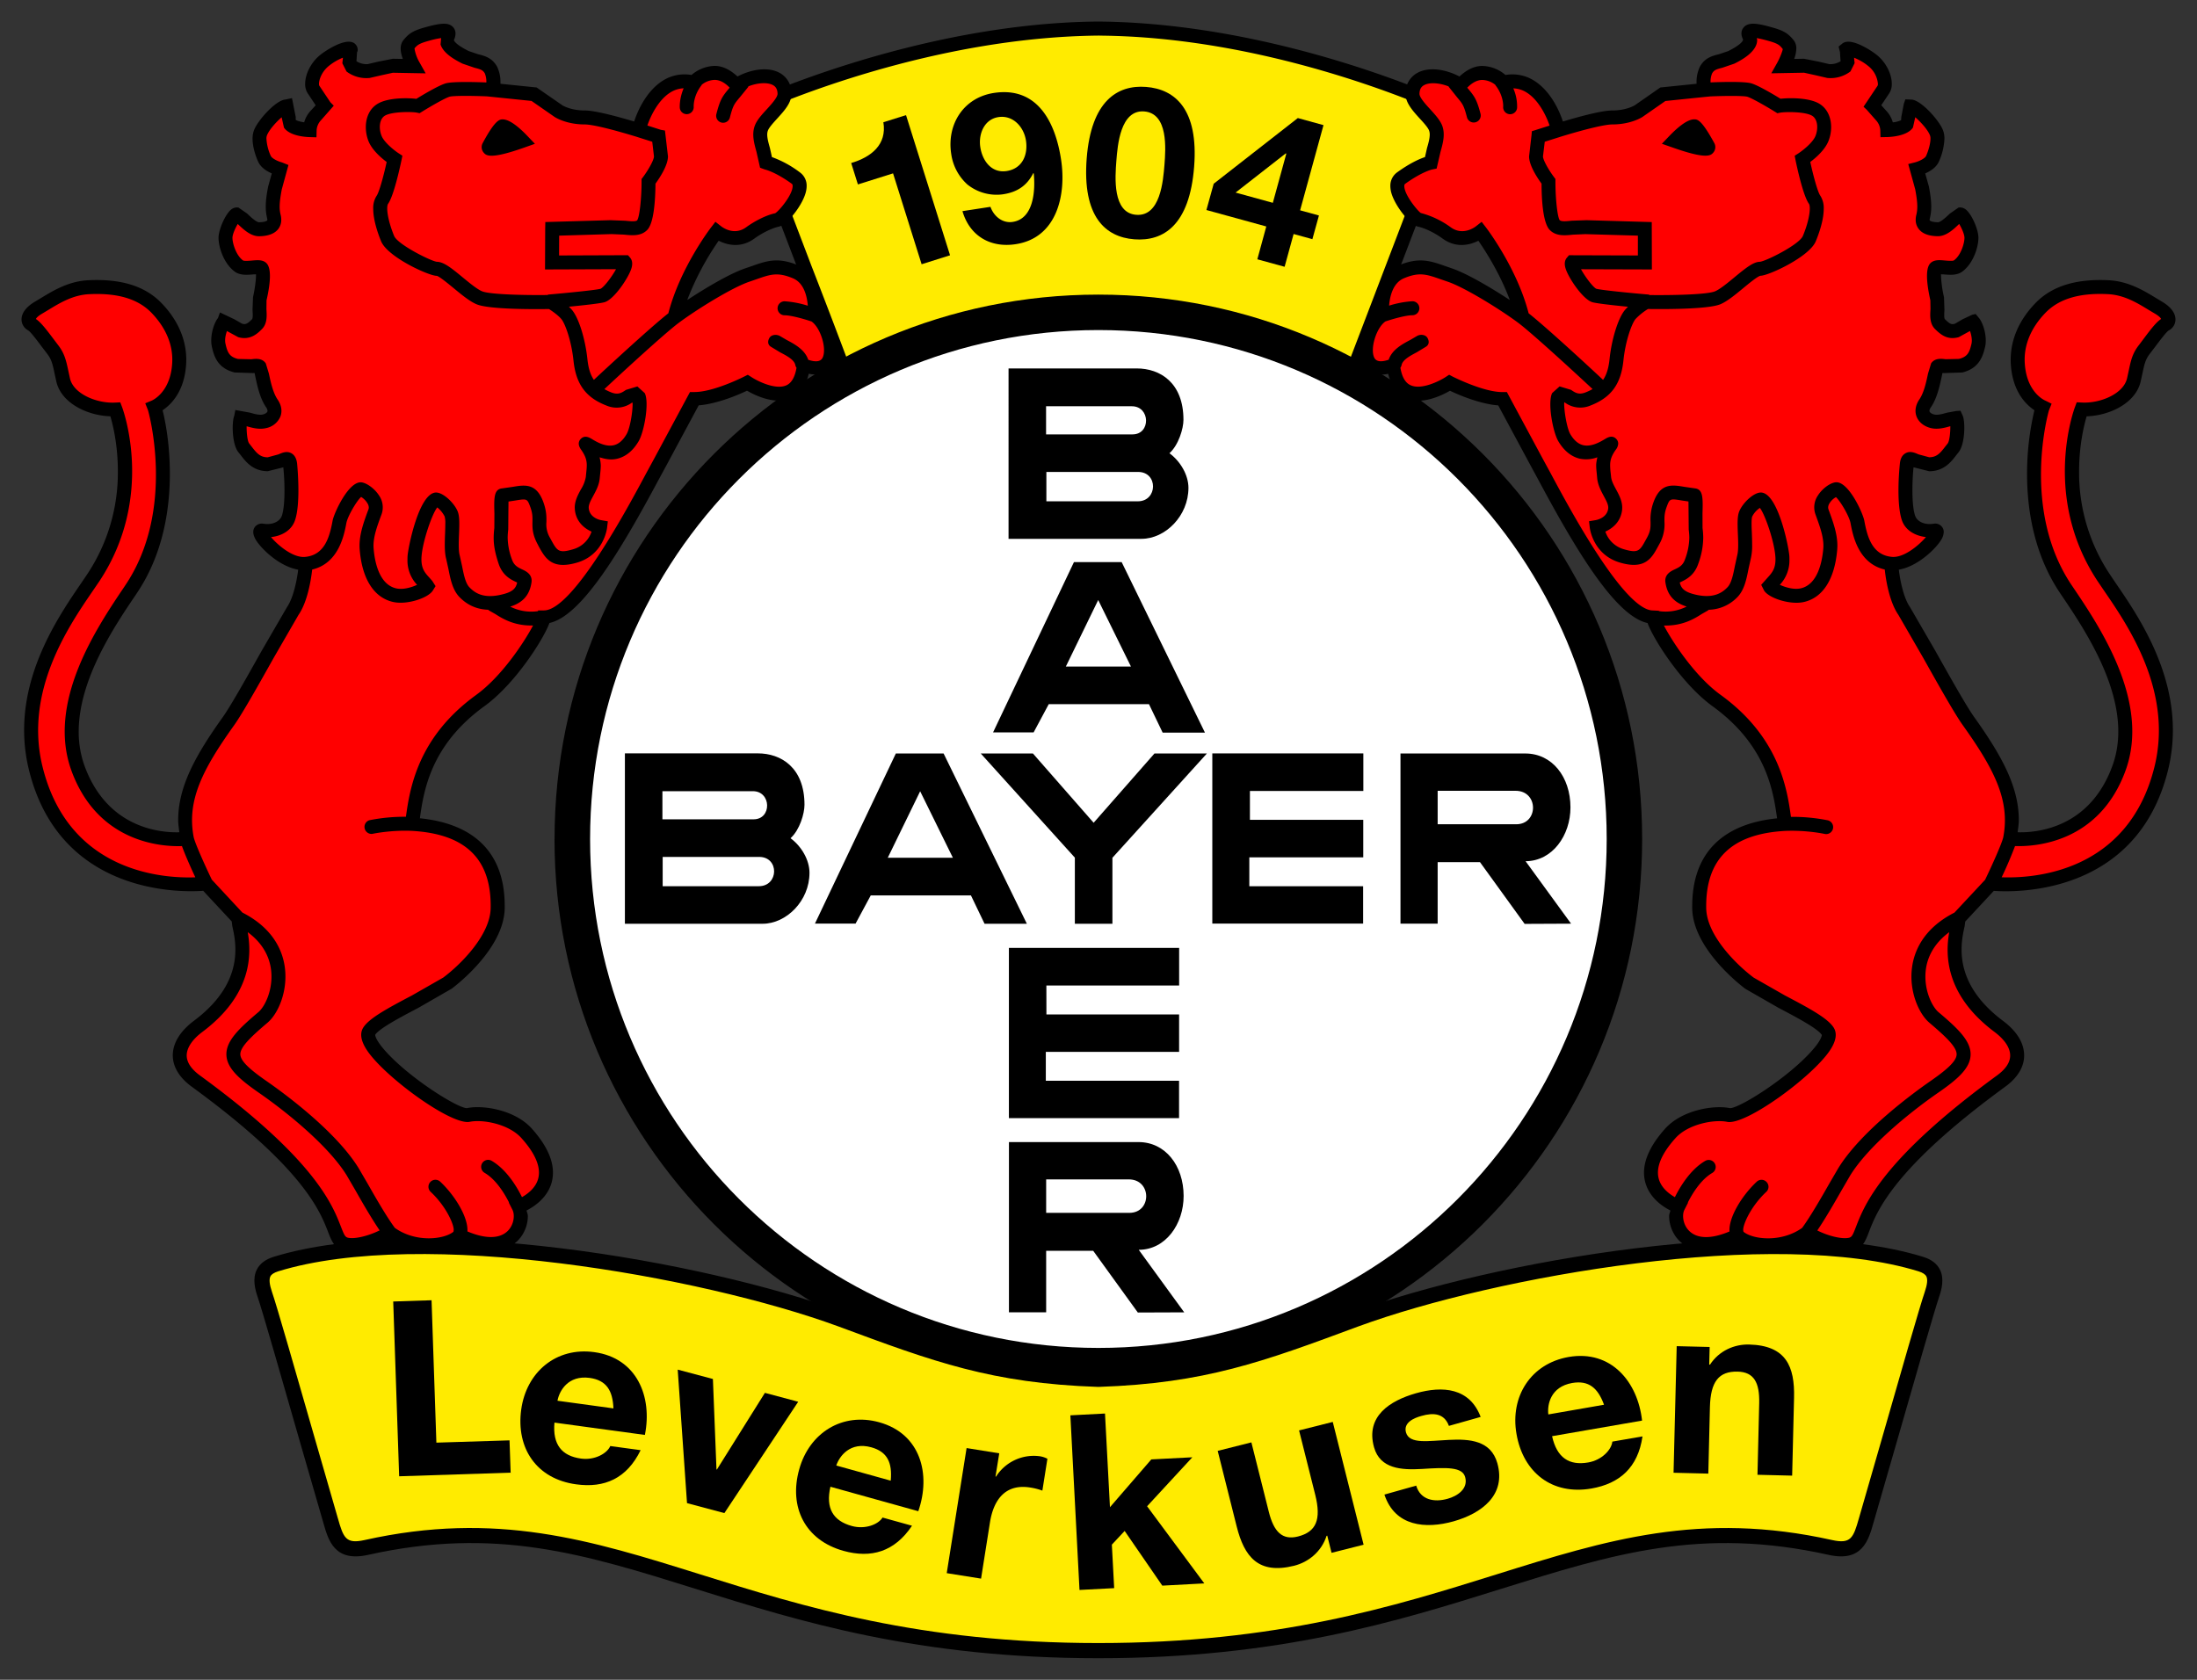
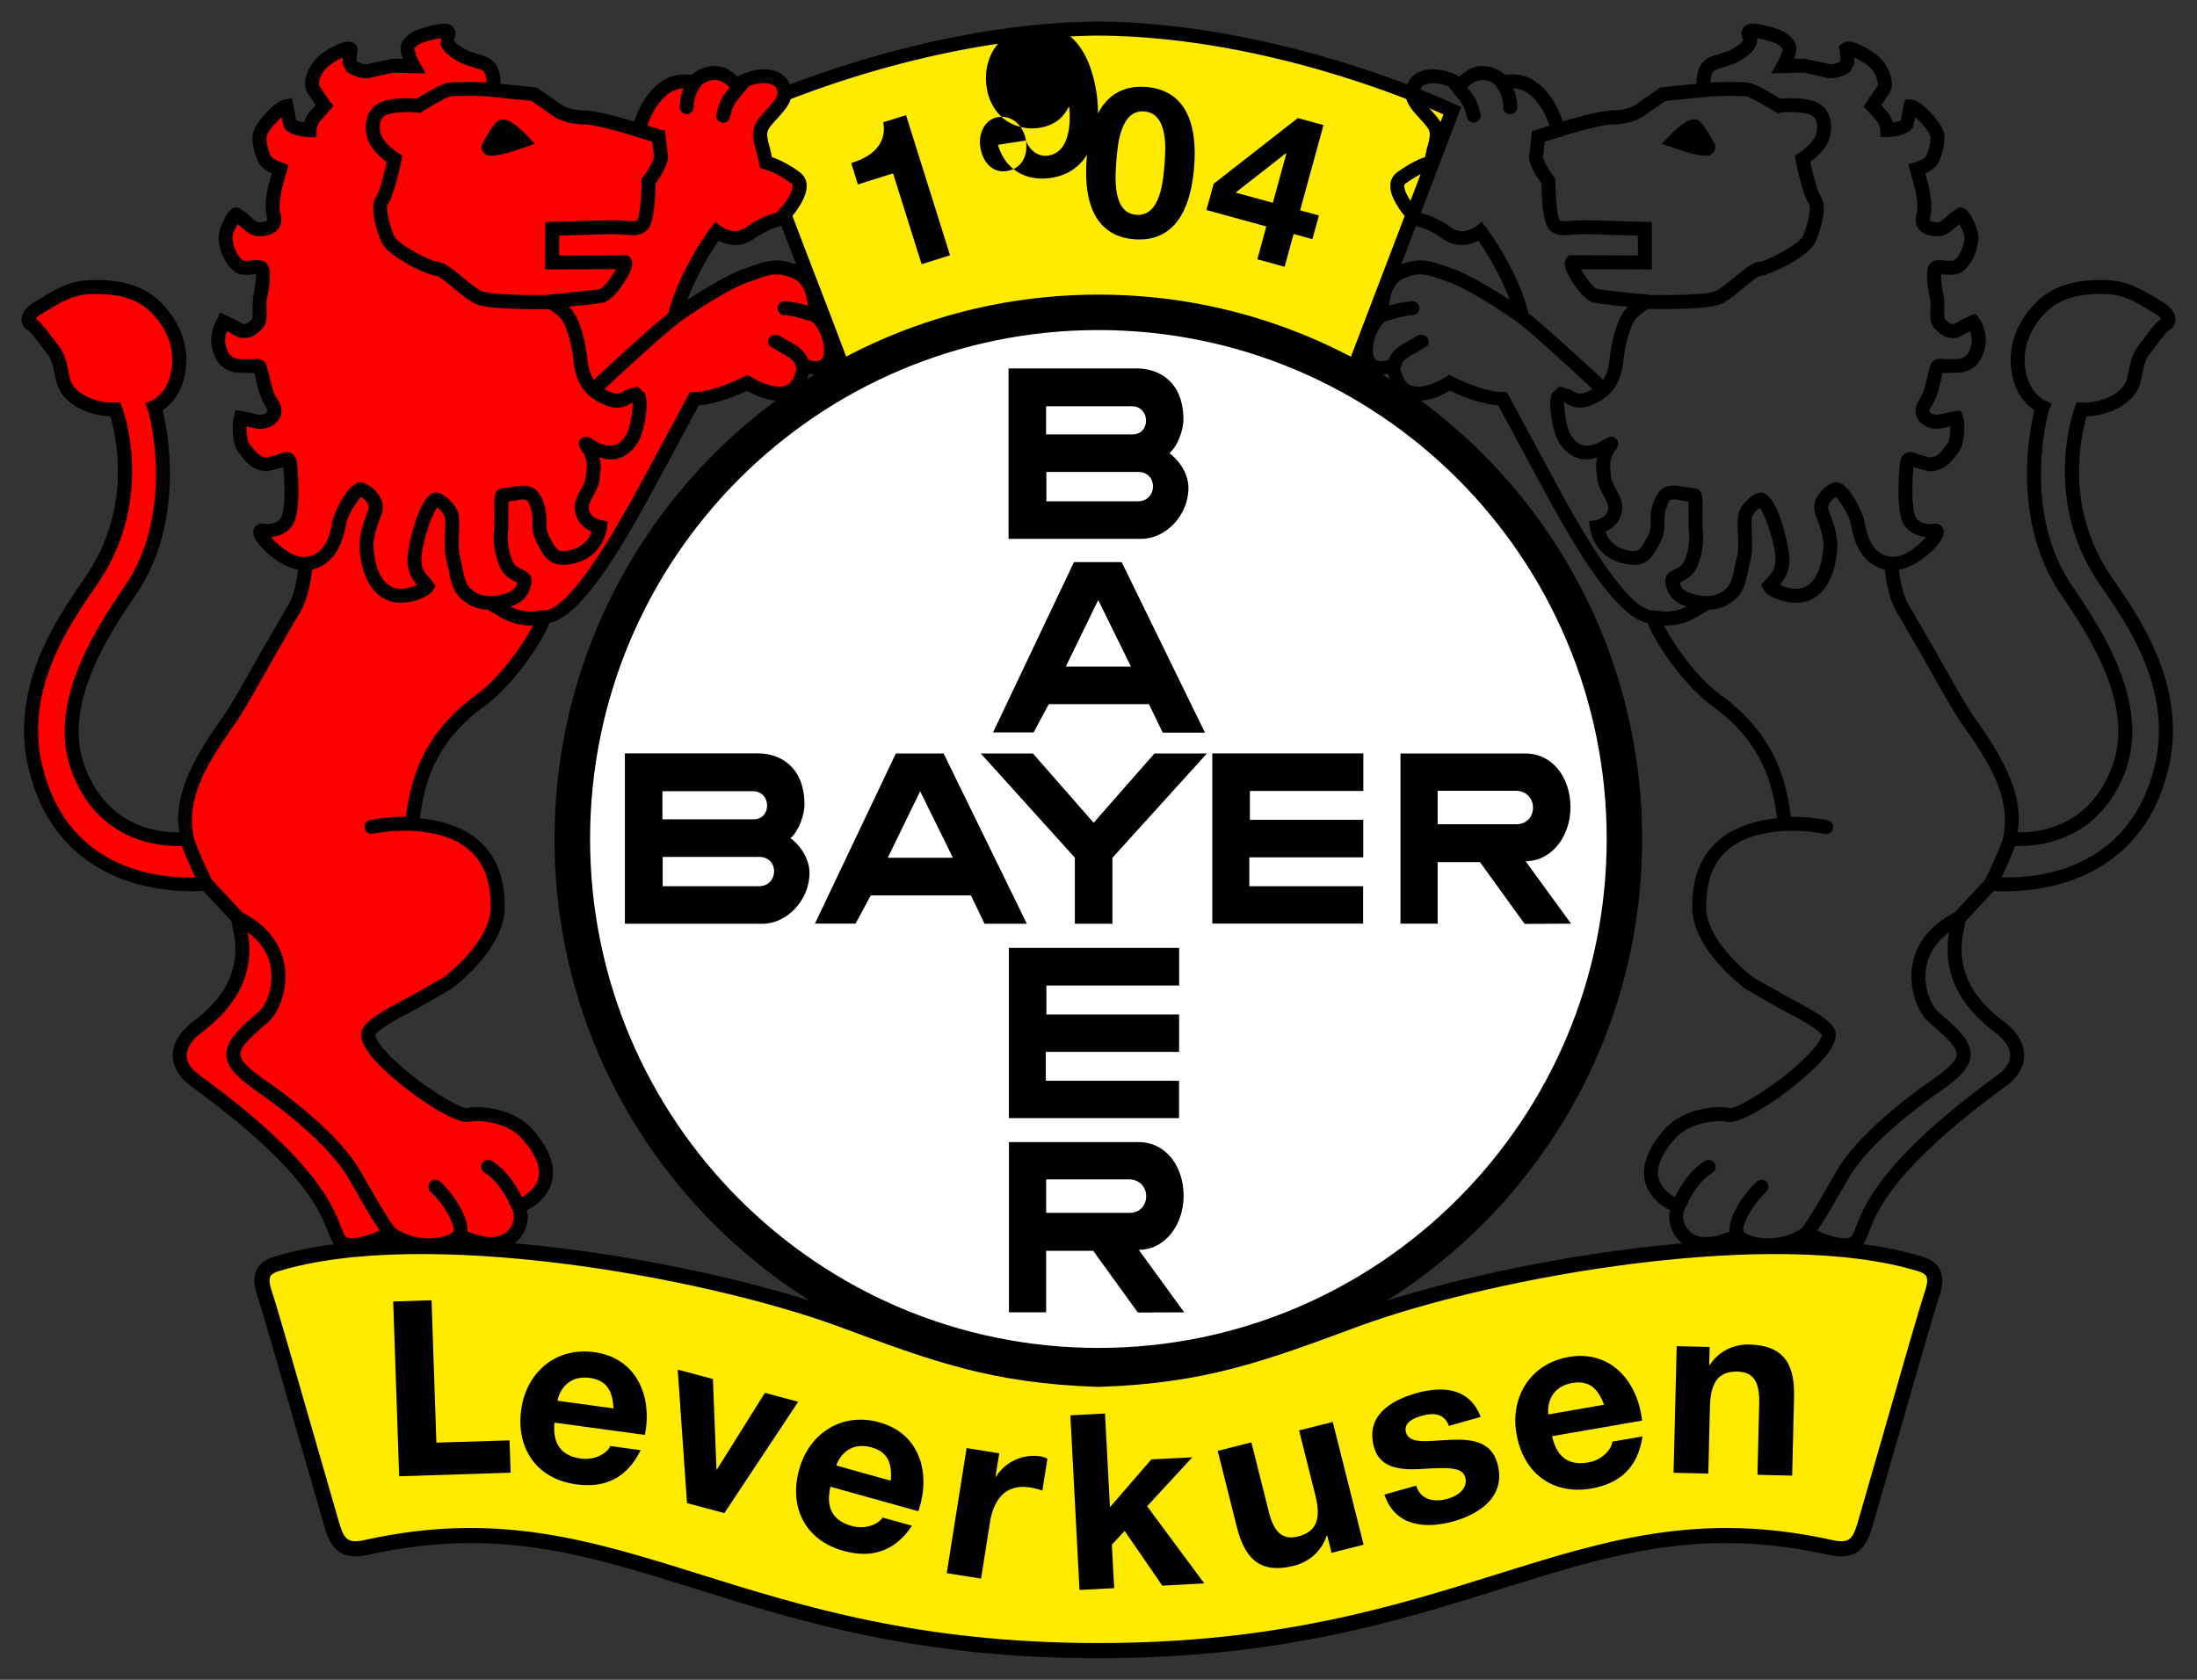
<svg xmlns="http://www.w3.org/2000/svg" width="51mm" height="39mm" viewBox="0 0 51 39" shape-rendering="geometricPrecision" text-rendering="geometricPrecision" image-rendering="optimizeQuality" fill-rule="evenodd" clip-rule="evenodd">
  <rect x="0" y="0" width="51" height="39" fill="#333333" stroke="none" />
  <defs>
    <style>.fil0,.fil1,.fil2{fill-rule:nonzero}.fil1,.fil2{fill:#000}.fil2{fill:red}.fil0{fill:#ffeb00}</style>
  </defs>
  <g id="Ebene_x0020_1">
    <path class="fil0" d="M25.502 7.046c-3.254 0-5.93 1.533-5.93 1.503 0-.03-2.151-5.592-2.28-5.978 0 0 3.906-1.87 8.227-1.907l-.031-.002c4.322.035 8.225 1.91 8.225 1.91-.13.385-2.282 5.947-2.282 5.977 0 .03-2.675-1.503-5.929-1.503z" />
    <path class="fil1" d="M17.221 2.425l-.134.065 2.33 6.104c.148.142.197.119.341.048 1.912-.938 3.898-1.434 5.744-1.434 1.845 0 3.83.496 5.743 1.434.144.07.193.094.272.045.07-.093.954-2.404.954-2.404l1.45-3.8-.137-.058c-.04-.02-3.987-1.89-8.295-1.925-4.278.038-8.228 1.906-8.268 1.925zM25.52.827c3.822.028 7.346 1.54 7.987 1.829a6427.575 6427.575 0 0 1-2.167 5.677c-1.942-.945-3.96-1.449-5.838-1.449-1.88 0-3.897.504-5.839 1.449a204 204 0 0 0-.83-2.17l-1.336-3.507C18.14 2.367 21.67.859 25.52.826z" />
    <path class="fil0" d="M25.497 32.023c-2.44-.082-3.789-.582-5.979-1.395-3.032-1.112-9.648-2.349-13.114-1.28-.352.109-.378.351-.257.703.165.476 1.285 4.44 1.528 5.254.122.432.223.756.825.623 5.827-1.3 8.342 2.395 16.997 2.395 8.656 0 11.17-3.695 16.997-2.395.602.133.704-.19.826-.623.243-.813 1.362-4.778 1.527-5.254.121-.352.095-.594-.258-.703-3.466-1.069-10.08.168-13.113 1.28-2.19.813-3.54 1.313-5.98 1.395z" />
    <path class="fil1" d="M6.353 29.18c-.19.058-.32.157-.39.294-.108.211-.042.463.017.635.103.296.595 2.013.99 3.392l.536 1.854c.115.407.258.916 1.032.746 2.972-.663 5.018-.023 7.61.788 2.413.755 5.149 1.61 9.349 1.61s6.937-.855 9.35-1.61c2.59-.81 4.637-1.451 7.609-.788.774.17.918-.339 1.034-.748l.538-1.867c.394-1.373.884-3.082.986-3.377.059-.172.125-.424.017-.635-.069-.137-.2-.236-.39-.294-3.402-1.05-9.98.092-13.226 1.282-2.186.812-3.506 1.302-5.918 1.383-2.412-.081-3.732-.571-5.918-1.382-3.246-1.191-9.824-2.333-13.227-1.283zm1.492 6.077l-.535-1.854c-.418-1.455-.89-3.105-.997-3.41-.058-.17-.07-.291-.036-.359.024-.048.085-.087.18-.117 3.329-1.027 9.8.104 13 1.277 2.22.824 3.561 1.322 6.034 1.406h.012c2.473-.084 3.813-.582 6.034-1.406 3.2-1.173 9.671-2.303 13-1.277.095.03.155.069.18.117.035.068.022.189-.036.359-.106.304-.577 1.947-.992 3.396l-.538 1.865c-.129.457-.19.596-.619.502-3.063-.683-5.253.002-7.79.796-2.39.747-5.098 1.595-9.245 1.595-4.146 0-6.855-.848-9.244-1.595-2.537-.794-4.728-1.48-7.792-.796-.427.094-.488-.045-.616-.5z" />
    <g id="_42101704">
      <path id="_42101744" class="fil2" d="M7.08 13.077c0 .121-.08.775-.3 1.093-.219.319-1.161 2.097-1.492 2.56-.74 1.038-1.146 1.813-.965 2.736 0 0-1.839.253-2.53-1.637-.56-1.537.632-3.273 1.23-4.16 1.227-1.82.57-4.213.54-4.234 0 0 .53-.205.579-1.009.025-.41-.114-.865-.523-1.291-.402-.42-.986-.515-1.573-.488-.489.023-.862.297-1.158.468-.294.17-.283.336-.175.393.108.057.332.383.487.581.155.2.166.354.247.712.104.465.736.715 1.217.69 0 0 .744 1.997-.507 3.894-.479.728-1.846 2.442-1.343 4.455.763 3.07 3.95 2.668 3.95 2.668.11.11.462.482.745.801-.023.172.58 1.388-.925 2.516-.49.368-.624.856-.055 1.272 3.894 2.843 2.9 3.74 3.57 3.809.176.018.558-.045.937-.28.567.423 1.366.327 1.622.063 1.217.587 1.56-.306 1.368-.678 0 0 1.291-.46.188-1.697-.342-.383-1.014-.5-1.356-.43-.388.08-2.583-1.524-2.3-1.948.212-.32 1.414-.813 1.815-1.115.346-.26 1.155-1.002 1.166-1.744.013-.817-.277-1.864-1.99-1.958.091-.63.188-1.854 1.588-2.866.774-.56 1.452-1.735 1.477-1.932.883 0 2.377-3.042 2.693-3.597.111-.194.795-1.477.795-1.477.493.003 1.236-.377 1.236-.377s1.177.778 1.314-.397c.903.349.686-.896.254-1.174 0 0 .072-.793-.451-1.01-.472-.195-.677-.072-1.116.074-.441.148-1.304.691-1.695.985.252-1.044.978-1.992.978-1.992s.39.32.786.027c.12-.088.382-.247.631-.303.12-.027.74-.74.421-.97-.431-.311-.69-.358-.69-.358-.03-.274-.197-.567-.108-.802.088-.235.54-.541.537-.798-.007-.522-.7-.483-1.115-.213-.504-.578-.99-.053-.99-.053-.812-.199-1.211.792-1.278 1.112-.423-.13-1.016-.295-1.256-.295-.392 0-.612-.148-.612-.148l-.564-.391-.954-.098s.041-.307-.048-.466c-.126-.224-.343-.172-.588-.294-.245-.123-.514-.294-.416-.49.098-.196-.205-.128-.474-.053-.27.073-.332.127-.431.249-.098.123.114.498.114.498s-.358-.009-.481-.009c-.124 0-.393.099-.563.123-.171.025-.45-.084-.45-.182 0-.098.013-.276.023-.294.06-.118-.331.01-.6.232-.27.22-.344.563-.246.686.1.122.245.368.245.368s-.048.073-.195.22c-.148.147-.148.342-.148.342s-.369-.012-.46-.148c-.054-.081.006-.238-.069-.386-.045-.09-.497.318-.61.59-.067.16.014.435.087.606.074.172.368.245.368.245s-.074.172-.123.442c-.049.269-.073.466-.024.66.049.197-.082.292-.343.295-.2.002-.443-.331-.509-.343-.085-.016-.271.372-.271.543 0 .172.103.507.316.658.133.094.45-.02.521.046.068.062.02.44-.042.713-.043.19.06.466-.064.589-.122.121-.22.195-.391.146-.172-.048-.284-.198-.363-.201-.056-.002-.184.324-.136.543.049.221.117.405.41.478.295.073.49-.055.552.038.044.064.084.56.27.834.144.207.028.37-.167.42-.197.049-.44-.084-.54-.077-.053.002-.062.55.061.696.123.147.244.38.554.38.312 0 .486-.275.52 0 .013.095.08.889-.038 1.245-.071.216-.32.342-.602.297-.258-.04.458.82 1 .772z" />
-       <path id="_42102768" class="fil2" d="M43.9 13.077c0 .121.078.775.3 1.093.22.319 1.163 2.097 1.493 2.56.74 1.038 1.147 1.813.966 2.736 0 0 1.838.253 2.528-1.637.562-1.537-.632-3.273-1.23-4.16-1.226-1.82-.57-4.213-.538-4.234 0 0-.53-.205-.58-1.009-.026-.41.112-.865.522-1.291.402-.42.987-.515 1.572-.488.491.023.864.297 1.16.468.294.17.283.336.174.393-.108.057-.33.383-.486.581-.155.2-.166.354-.247.712-.104.465-.736.715-1.217.69 0 0-.744 1.997.506 3.894.48.728 1.846 2.442 1.344 4.455-.764 3.07-3.95 2.668-3.95 2.668-.11.11-.462.482-.747.801.025.172-.578 1.388.927 2.516.49.368.623.856.053 1.272-3.891 2.843-2.897 3.74-3.568 3.809-.176.018-.56-.045-.937-.28-.569.423-1.367.327-1.623.063-1.216.587-1.559-.306-1.368-.678 0 0-1.29-.46-.188-1.697.343-.383 1.014-.5 1.356-.43.39.08 2.585-1.524 2.302-1.948-.213-.32-1.415-.813-1.817-1.115-.346-.26-1.156-1.002-1.167-1.744-.01-.817.278-1.864 1.99-1.958-.09-.63-.187-1.854-1.586-2.866-.774-.56-1.453-1.735-1.477-1.932-.883 0-2.378-3.042-2.694-3.597-.11-.194-.795-1.477-.795-1.477-.492.003-1.234-.377-1.234-.377s-1.177.778-1.316-.397c-.903.349-.687-.896-.253-1.174 0 0-.072-.793.45-1.01.473-.195.677-.072 1.118.074.44.148 1.302.691 1.694.985-.253-1.044-.978-1.992-.978-1.992s-.391.32-.787.027a1.89 1.89 0 0 0-.632-.303c-.118-.027-.739-.74-.42-.97.433-.311.689-.358.689-.358.032-.274.198-.567.111-.802-.089-.235-.54-.541-.538-.798.008-.522.699-.483 1.114-.213.505-.578.992-.053.992-.053.811-.199 1.21.792 1.277 1.112.422-.13 1.016-.295 1.256-.295.392 0 .612-.148.612-.148l.563-.391.955-.098s-.041-.307.048-.466c.125-.224.342-.172.587-.294.244-.123.513-.294.416-.49-.097-.196.205-.128.474-.053.27.073.334.127.431.249.098.123-.113.498-.113.498s.359-.009.48-.009c.123 0 .392.099.563.123.172.025.45-.084.45-.182 0-.098-.013-.276-.021-.294-.061-.118.33.01.6.232.268.22.342.563.244.686a4.534 4.534 0 0 0-.245.368s.05.073.196.22c.147.147.147.342.147.342s.37-.012.46-.148c.055-.081-.005-.238.068-.386.045-.09.498.318.612.59.066.16-.015.435-.088.606-.074.172-.366.245-.366.245s.072.172.122.442c.05.269.072.466.024.66-.05.197.082.292.343.295.2.002.444-.331.508-.343.086-.016.271.372.271.543 0 .172-.102.507-.314.658-.134.094-.452-.02-.523.046-.066.062-.019.44.042.713.043.19-.058.466.064.589.123.121.221.195.393.146.17-.048.282-.198.361-.201.057-.002.186.324.137.543-.05.221-.118.405-.41.478-.295.073-.49-.055-.553.038-.044.064-.084.56-.27.834-.143.207-.027.37.169.42.194.049.44-.084.54-.077.052.002.06.55-.063.696-.122.147-.243.38-.554.38-.312 0-.486-.275-.52 0-.013.095-.08.889.038 1.245.073.216.321.342.604.297.257-.04-.459.82-1.003.772z" />
    </g>
    <g id="_42713544">
      <path id="_42713688" class="fil1" d="M19.082 7.254l.001-.032c0-.252-.054-.855-.554-1.062-.47-.195-.725-.106-1.077.018l-.152.052c-.35.117-.921.455-1.347.736a6.438 6.438 0 0 1 .73-1.377c.208.106.524.175.834-.054.099-.073.345-.225.57-.275.184-.042.563-.512.626-.83a.563.563 0 0 0 .012-.11.378.378 0 0 0-.158-.319 2.454 2.454 0 0 0-.648-.354c-.02-.096-.047-.212-.047-.212-.031-.112-.062-.22-.062-.31 0-.034.005-.066.016-.094.026-.07.125-.179.212-.275.165-.18.335-.367.335-.577v-.005a.532.532 0 0 0-.28-.485c-.282-.15-.676-.07-.973.087-.162-.149-.334-.243-.522-.246a.85.85 0 0 0-.545.211.938.938 0 0 0-.667.132c-.37.234-.575.673-.665.948-.424-.126-.914-.256-1.147-.256-.331 0-.52-.12-.522-.122l-.595-.412-.84-.086V1.93a.822.822 0 0 0-.079-.385c-.116-.204-.288-.248-.44-.286l-.217-.073c-.282-.142-.336-.225-.345-.254a.368.368 0 0 0 .038-.154.213.213 0 0 0-.048-.138c-.106-.13-.302-.104-.65-.008-.292.08-.388.148-.514.303a.307.307 0 0 0-.061.196c0 .077.022.159.05.237l-.23-.004-.34.067-.246.058a.444.444 0 0 1-.26-.067l.013-.206a.124.124 0 0 0 .016-.063.195.195 0 0 0-.07-.142c-.198-.16-.693.176-.805.268-.216.177-.345.446-.345.666a.39.39 0 0 0 .076.246l.168.253-.107.118a.648.648 0 0 0-.16.278c-.093-.015-.176-.036-.198-.06.002 0 .002-.01.002-.022v-.04l-.087-.44-.15.033c-.215.008-.629.463-.728.703a.54.54 0 0 0-.037.209c0 .202.08.42.126.522.062.146.204.23.32.281l-.086.312c-.03.16-.054.311-.054.459 0 .09.01.18.032.27a.149.149 0 0 1 .005.035c0 .01-.002.014-.003.016 0 0-.032.04-.19.042-.066 0-.214-.141-.276-.202l-.201-.139a.211.211 0 0 0-.177.052c-.131.11-.286.462-.286.65 0 .215.12.602.383.79.122.086.289.071.422.06l.064-.003.001.012c0 .106-.021.303-.07.521l-.011.295c.002.032.005.076.005.116 0 .046-.004.087-.016.099-.116.116-.154.126-.232.104l-.18-.103-.333-.158-.047.132c-.093.11-.193.423-.141.662.052.24.141.503.529.6l.428.014.034-.003.017.08c.042.2.105.503.249.714a.167.167 0 0 1 .035.086c0 .006 0 .011-.003.016-.008.021-.04.052-.106.068-.082.02-.202-.014-.296-.042l-.342-.062-.025.134c-.057.13-.06.66.1.851l.054.068c.112.147.283.368.624.368l.361-.09c.013.129.027.323.027.538 0 .223-.015.448-.06.583-.047.141-.224.22-.423.189a.206.206 0 0 0-.209.081.194.194 0 0 0-.033.11c0 .054.02.114.058.18.12.202.542.62.985.695-.027.227-.108.649-.257.865l-.59 1.017c-.337.601-.719 1.282-.901 1.538-.646.905-1.038 1.623-1.038 2.398 0 .091.016.185.027.279-.43.012-1.666-.084-2.2-1.54a2.318 2.318 0 0 1-.136-.798c0-1.213.834-2.45 1.324-3.174l.025-.038c.615-.911.767-1.96.767-2.775 0-.556-.07-1.004-.115-1.228a3.994 3.994 0 0 0-.054-.245c.187-.124.507-.424.547-1.07a1.72 1.72 0 0 0 .003-.103c0-.348-.109-.83-.57-1.31-.38-.397-.935-.572-1.697-.536-.457.02-.812.236-1.098.409l-.133.08C.558 7.15.5 7.309.5 7.416v.005a.29.29 0 0 0 .155.25c.058.034.226.259.316.38l.12.157c.107.137.13.245.18.482l.036.165c.113.501.714.793 1.255.81.058.195.174.662.174 1.273a4.26 4.26 0 0 1-.696 2.371l-.154.228C1.398 14.25.56 15.473.56 16.95c0 .303.035.617.115.938.723 2.902 3.543 2.83 4.042 2.794l.662.711.014.112c.03.13.071.318.071.543 0 .453-.17 1.059-.96 1.65-.322.242-.493.52-.493.805v.005c.002.184.079.458.44.722 2.592 1.89 2.977 2.888 3.163 3.367.094.244.169.437.485.469.211.02.588-.063.95-.264.55.351 1.267.325 1.634.061.765.34 1.171.11 1.344-.067a.821.821 0 0 0 .226-.562c0-.047-.021-.087-.03-.13.178-.092.493-.297.587-.666a.875.875 0 0 0 .026-.215c0-.312-.163-.653-.487-1.016-.387-.435-1.125-.558-1.508-.48-.196.014-1.335-.69-1.908-1.34-.211-.24-.223-.342-.223-.361v-.003c.103-.152.603-.414 1.004-.625l.772-.444c.124-.093 1.216-.938 1.23-1.869v-.056c0-1.214-.692-1.901-1.969-2.031.09-.652.258-1.706 1.5-2.604.699-.505 1.36-1.531 1.508-1.93.739-.16 1.648-1.67 2.528-3.315l.179-.33.757-1.408c.437-.033.948-.257 1.122-.34.188.11.669.346 1.056.166.197-.092.312-.294.377-.56.382.08.556-.116.61-.223a.74.74 0 0 0 .07-.331c0-.315-.15-.673-.372-.87zm-3.523-5.106a.626.626 0 0 1 .311-.098c-.103.243-.09.44-.09.45a.161.161 0 0 0 .173.15.163.163 0 0 0 .15-.173c0-.01-.011-.249.18-.495.003-.004.004-.01.007-.015a.497.497 0 0 1 .305-.112c.117.002.232.065.343.18l-.011.014c-.16.19-.209.26-.295.59a.162.162 0 1 0 .313.082c.072-.274.096-.303.23-.463l.19-.234c.004-.006.005-.014.009-.02.21-.082.436-.098.566-.03.046.025.108.073.11.204 0 .084-.145.244-.251.36-.118.128-.229.25-.277.379-.075.2-.017.406.038.606l.084.371.108.04c.002 0 .237.05.625.33.011.008.026.019.023.066-.011.209-.32.573-.406.621-.236.05-.512.207-.67.323-.282.208-.556.002-.587-.023l-.13-.102-.1.13c-.03.039-.724.953-.992 1.995-.382.298-1.375 1.214-1.729 1.545-.082-.12-.128-.272-.15-.479-.05-.474-.2-.953-.355-1.14a.93.93 0 0 0-.075-.079c.329-.032.72-.074.828-.105.224-.065.56-.574.624-.787.031-.103.02-.186-.031-.247l-.049-.057-1.6.006.002-.46 1.217-.036.285.012c.194.02.395.04.541-.107.161-.161.19-.721.193-1.076.094-.13.29-.423.29-.633l-.07-.6-.096-.017-.312-.1c.08-.237.26-.595.531-.766zm-3.218.197l.529.367c.012.009.268.177.704.177.17 0 .61.105 1.208.288l.005.002.354.112.04.34c0 .084-.132.317-.255.482l-.033.043v.054c0 .407-.048.83-.102.905-.035.034-.158.022-.276.01l-.344-.013-1.512.043-.003.157-.004.944L14.3 6.25c-.092.17-.279.418-.36.455-.107.03-.808.099-1.223.135l.001.009c-.523.007-1.344-.01-1.527-.086-.115-.047-.294-.195-.452-.325-.27-.224-.445-.36-.6-.36-.15-.022-.908-.403-.99-.6-.152-.37-.19-.676-.139-.748.134-.19.28-.872.309-1.007l.022-.108-.093-.06c-.12-.08-.334-.258-.39-.4-.07-.172-.056-.395.083-.473.167-.093.626-.09.736-.067l.063.013.055-.034c.205-.127.54-.32.643-.349.085-.024.498-.023.864-.008l1.04.107zM6.29 12.47c.263-.028.484-.163.56-.396.06-.178.077-.444.077-.69 0-.327-.03-.618-.03-.623-.006-.044-.023-.175-.13-.236-.107-.061-.212-.015-.305.025l-.247.067c-.17 0-.252-.09-.368-.241l-.062-.08c-.04-.048-.06-.24-.06-.38l.001-.02c.125.036.29.083.453.043a.456.456 0 0 0 .33-.268c.048-.126.024-.268-.068-.4-.107-.158-.162-.422-.199-.597l-.072-.237c-.085-.126-.23-.109-.336-.096l-.31-.007c-.194-.048-.244-.144-.29-.355a.348.348 0 0 1-.008-.074c0-.079.02-.156.042-.219l.262.142c.281.08.45-.087.55-.187.126-.127.114-.306.105-.464l.002-.203c.108-.473.105-.765-.006-.868-.083-.079-.204-.068-.332-.057-.057.005-.176.015-.207-.002-.163-.117-.246-.4-.246-.524 0-.083.067-.23.123-.323.129.124.301.287.497.285.21-.003.36-.06.443-.168a.343.343 0 0 0 .07-.213.48.48 0 0 0-.014-.115.757.757 0 0 1-.023-.19c0-.11.018-.236.049-.402l.155-.566-.153-.061c-.091-.024-.231-.09-.258-.152a1.112 1.112 0 0 1-.1-.396.21.21 0 0 1 .013-.082c.058-.14.22-.313.34-.417l.054.24c.129.19.484.217.59.22l.164.005.004-.165a.37.37 0 0 1 .1-.23l.298-.339-.078-.079-.258-.386a.094.094 0 0 1-.007-.041c0-.088.054-.275.228-.417a1.26 1.26 0 0 1 .328-.192l-.014.13.097.191a.765.765 0 0 0 .537.15l.283-.065.256-.056.761.014-.138-.247a.935.935 0 0 1-.12-.323l.001-.013c.063-.07.093-.108.336-.174a1.98 1.98 0 0 1 .28-.062l-.013.15c.066.2.306.342.508.443l.283.097c.135.034.192.051.237.131a.512.512 0 0 1 .035.209c-.264-.01-.784-.024-.942.021-.168.048-.549.277-.683.36-.19-.024-.638-.032-.884.106-.203.113-.289.33-.289.55a.89.89 0 0 0 .062.326c.083.208.297.39.422.484-.073.334-.175.702-.232.783a.52.52 0 0 0-.08.306c0 .27.117.593.184.754.151.363 1.102.8 1.29.8.06.012.26.177.393.286.184.152.374.309.534.375.29.122 1.363.115 1.679.11.078.05.215.146.287.233.087.104.233.498.282.967.057.544.285.855.763 1.04a.602.602 0 0 0 .604-.074c0 .015.005.022.005.041 0 .204-.064.57-.14.698-.082.142-.18.227-.291.255-.196.05-.41-.079-.511-.14-.056-.034-.17-.103-.264-.002a.153.153 0 0 0-.044.106c0 .043.018.09.055.142.104.147.131.247.131.362 0 .054-.006.11-.013.177l-.009.094a.812.812 0 0 1-.114.288c-.068.125-.143.264-.143.423l.003.052c.029.277.218.43.387.506a.63.63 0 0 1-.423.408c-.341.102-.376.04-.519-.223l-.021-.039a.614.614 0 0 1-.085-.37c.002-.116.004-.26-.074-.47-.163-.437-.43-.392-.711-.345l-.244.035c-.154.016-.182.149-.182.39 0 .059.002.124.004.196l-.002.336a1.998 1.998 0 0 0-.015.229c0 .157.026.333.115.599.092.277.29.37.407.424l.023.012c-.033.145-.112.228-.4.288-.396.084-.588-.052-.71-.18-.09-.095-.13-.294-.168-.487l-.056-.253c-.03-.11-.022-.315-.015-.496.01-.256.013-.419-.035-.532-.083-.193-.336-.435-.504-.43-.393.015-.643 1.276-.656 1.476a1.286 1.286 0 0 0-.002.077.82.82 0 0 0 .223.59c-.12.056-.322.12-.487.082-.395-.091-.497-.618-.522-.924-.02-.238.074-.496.165-.744l.02-.053a.484.484 0 0 0-.06-.437c-.1-.156-.285-.292-.413-.304-.297-.02-.63.712-.664.89-.071.386-.186.8-.64.842-.279.025-.628-.269-.79-.46zm-5.3 5.341c-.438-1.753.604-3.274 1.163-4.091l.158-.232c1.28-1.942.555-3.951.523-4.036l-.042-.111-.118.006c-.432.022-.97-.204-1.05-.563l-.035-.162c-.054-.252-.09-.418-.243-.614l-.115-.152c-.178-.238-.296-.383-.398-.45.007-.014.031-.059.155-.13l.14-.084c.266-.162.569-.345.944-.362.663-.032 1.137.112 1.448.436.338.352.503.756.477 1.168-.041.681-.46.86-.477.868l-.148.061.063.16c.008.02.658 2.31-.528 4.068l-.025.038c-.63.935-1.804 2.673-1.223 4.266.616 1.682 2.109 1.765 2.565 1.749.073.206.212.515.31.725-.719.027-2.932-.096-3.544-2.558zm7.14 10.933c-.111-.01-.123-.026-.215-.262-.197-.509-.605-1.566-3.274-3.513-.202-.148-.305-.303-.307-.462 0-.178.128-.372.363-.548 1.165-.873 1.142-1.81 1.054-2.316.383.281.51.617.541.872.056.454-.141.854-.292.982-.446.378-.76.671-.744 1.003.014.299.293.55.738.86.732.506 1.657 1.28 2.058 1.935l.2.344c.16.282.37.647.561.927-.29.143-.563.19-.683.178zm2.926-12.611c-1.357.98-1.542 2.17-1.633 2.83a4.136 4.136 0 0 0-.852.081.163.163 0 0 0 .072.316c.004 0 .406-.09.911-.07h.001c1.254.069 1.854.654 1.835 1.791-.009.63-.696 1.312-1.1 1.615l-.728.416c-.588.309-.984.527-1.124.737-.093.138-.063.321.086.543.414.615 1.954 1.74 2.38 1.653.306-.062.911.052 1.202.38.324.361.454.675.389.932-.055.22-.246.362-.378.437-.111-.226-.351-.637-.703-.843a.162.162 0 1 0-.163.28c.27.158.467.492.566.688l-.006.002.084.165c.062.12.036.343-.102.486-.187.193-.521.197-.943.018.022-.318-.279-.825-.631-1.155a.162.162 0 1 0-.222.236c.387.363.562.813.532.905-.002.007-.001.014-.002.021-.22.18-.877.258-1.362-.09-.2-.272-.449-.707-.632-1.029l-.205-.352c-.538-.878-1.781-1.778-2.15-2.033-.413-.287-.592-.468-.599-.609-.008-.165.225-.396.63-.739.247-.208.472-.724.405-1.27-.047-.385-.26-.918-.987-1.288l-.71-.764c-.153-.318-.382-.825-.42-.983-.165-.852.203-1.573.94-2.605.192-.27.579-.96.92-1.568l.573-.992c.208-.3.29-.809.317-1.052.61-.143.739-.787.793-1.076.03-.165.243-.522.343-.61a.44.44 0 0 1 .156.164.19.19 0 0 1 .022.082.13.13 0 0 1-.008.044l-.02.052c-.088.242-.187.513-.187.791 0 .03.001.061.004.092.056.68.33 1.112.772 1.213.322.075.819-.09.926-.265l.063-.102-.076-.12-.065-.074c-.1-.109-.187-.204-.187-.426 0-.018 0-.037.002-.058.022-.354.247-1.006.366-1.149a.645.645 0 0 1 .171.21.595.595 0 0 1 .015.172c0 .073-.003.155-.005.22a6.785 6.785 0 0 0-.007.258c0 .124.007.241.033.337l.051.23c.047.238.096.485.252.649.185.193.408.29.67.3.011.008.022.018.032.023l.131.074c.173.11.444.279.88.268-.206.39-.729 1.184-1.318 1.61zm8.038-7.825c-.046.09-.16.103-.332.045-.078-.236-.32-.365-.5-.46l-.158-.092c-.077-.044-.197-.033-.242.043-.046.077-.042.16.034.207l.215.13c.146.076.328.171.351.294a.165.165 0 0 0 .028.064c-.036.21-.112.349-.231.405-.254.118-.679-.098-.82-.192l-.08-.051-.084.042c-.006.004-.713.362-1.16.359h-.098l-.838 1.558-.183.337c-.42.785-1.698 3.175-2.369 3.175h-.135l-.003.017a1.077 1.077 0 0 1-.644-.105c.24-.077.443-.219.493-.563a.317.317 0 0 0 .003-.04c0-.159-.142-.225-.222-.262-.096-.046-.188-.089-.236-.233a1.514 1.514 0 0 1-.098-.498c0-.064.005-.125.013-.192l.003-.38.003-.272.148-.022c.28-.046.285-.047.355.14.057.151.055.244.053.351-.002.138-.005.295.125.531l.02.04c.15.272.304.554.897.376.609-.183.687-.778.69-.804l.018-.152-.153-.027c-.027-.004-.266-.052-.29-.275a.155.155 0 0 1-.001-.018c0-.077.048-.166.103-.268.065-.12.139-.255.153-.414l.009-.089c.007-.07.015-.14.015-.211a.89.89 0 0 0-.028-.185c.126.04.263.07.415.032.198-.05.363-.186.492-.405.13-.22.251-.9.142-1.117l-.171-.155-.265.08c-.095.065-.178.122-.338.06a1.239 1.239 0 0 1-.163-.078c.377-.353 1.394-1.29 1.723-1.536.4-.3 1.24-.824 1.649-.96l.156-.054c.326-.114.49-.172.846-.024.262.108.331.424.348.638a2.25 2.25 0 0 0-.539-.103.162.162 0 1 0 0 .325c.161 0 .487.097.626.144.211.148.36.635.255.844zm-6.912-4.886l.235-.083-.173-.181c-.167-.176-.403-.386-.574-.386-.067 0-.17 0-.461.543a.196.196 0 0 0 .017.226c.057.068.144.17.956-.119z" />
      <path id="_42725240" class="fil1" d="M49.693 8.854l.036-.164c.05-.237.073-.345.18-.482l.12-.157c.09-.12.257-.345.316-.38a.284.284 0 0 0 .155-.25v-.005c0-.108-.058-.266-.328-.422l-.128-.077c-.286-.174-.642-.39-1.103-.411-.76-.036-1.316.14-1.696.536-.46.479-.57.96-.57 1.31 0 .035 0 .07.003.102.04.647.36.946.548 1.07a6.428 6.428 0 0 0-.171 1.478c0 .817.155 1.86.768 2.77l.027.04c.489.725 1.323 1.96 1.323 3.172 0 .27-.042.538-.138.8-.532 1.455-1.768 1.551-2.198 1.539.01-.094.027-.188.027-.28 0-.774-.392-1.492-1.038-2.397-.182-.256-.564-.936-.901-1.537l-.59-1.018c-.15-.215-.23-.638-.257-.865.443-.075.866-.493.985-.695a.368.368 0 0 0 .058-.18.191.191 0 0 0-.034-.11.201.201 0 0 0-.206-.081c-.2.032-.379-.048-.425-.189-.048-.139-.062-.37-.062-.592 0-.224.014-.423.026-.53l.363.092c.344 0 .514-.223.626-.37l.053-.067c.16-.193.158-.722.1-.852l-.052-.116-.098.006-.218.04c-.096.027-.214.062-.294.041-.067-.016-.1-.047-.108-.068a.051.051 0 0 1-.003-.017c0-.022.012-.052.035-.084.145-.212.207-.513.25-.713l.017-.081a.959.959 0 0 1 .035.002l.426-.014c.384-.096.475-.36.53-.599.053-.238-.048-.551-.14-.662l-.08-.097-.082.018-.221.104-.178.104c-.079.022-.114.012-.234-.106-.011-.012-.015-.051-.015-.096 0-.04.003-.086.005-.118l-.01-.295a2.694 2.694 0 0 1-.07-.52v-.013l.065.003c.134.011.3.026.422-.06.263-.188.382-.575.382-.79 0-.192-.152-.538-.284-.649a.214.214 0 0 0-.178-.053l-.2.139c-.063.06-.21.202-.278.202-.13-.002-.181-.031-.19-.042a.031.031 0 0 1-.002-.015.15.15 0 0 1 .005-.036c.022-.089.032-.176.032-.268 0-.134-.02-.28-.053-.462l-.087-.311c.115-.05.257-.135.32-.28a1.44 1.44 0 0 0 .126-.525.541.541 0 0 0-.037-.207c-.1-.24-.515-.695-.73-.702l-.14-.005-.037.108-.057.301-.005.075a.612.612 0 0 1-.192.05.651.651 0 0 0-.161-.278l-.107-.12c.068-.1.168-.252.168-.252a.389.389 0 0 0 .076-.246c0-.22-.128-.49-.344-.666-.112-.092-.607-.428-.804-.268l-.087.07.04.158-.008-.026.014.209a.45.45 0 0 1-.263.067l-.247-.058-.338-.067-.229.004a.756.756 0 0 0 .05-.237.308.308 0 0 0-.06-.195c-.126-.155-.222-.224-.517-.304-.295-.082-.532-.134-.648.007-.035.043-.083.134-.013.274 0 .001.034.083-.344.274l-.215.072c-.153.038-.325.082-.44.286a.825.825 0 0 0-.079.385l.001.015-.842.086-.596.415c.001-.001-.19.119-.52.119-.234 0-.724.13-1.146.256-.09-.275-.295-.713-.666-.947a.937.937 0 0 0-.667-.133.85.85 0 0 0-.545-.21c-.188.002-.361.096-.523.245-.297-.157-.692-.237-.971-.087a.532.532 0 0 0-.281.485v.004c0 .211.17.398.335.579.088.095.186.204.212.274a.26.26 0 0 1 .015.093c0 .09-.03.2-.063.313l-.047.21c-.121.04-.339.133-.646.354a.38.38 0 0 0-.158.319c0 .033.004.07.011.11.064.317.441.787.624.83.229.05.474.202.572.275.31.229.627.16.836.054.152.22.499.752.73 1.377-.427-.281-1-.62-1.348-.736l-.152-.053c-.353-.123-.607-.211-1.077-.017-.5.206-.555.806-.555 1.06l.001.034c-.221.196-.37.555-.37.87 0 .123.02.237.067.33.055.107.228.304.61.225.066.265.182.467.38.56.386.179.866-.058 1.055-.167.174.084.684.307 1.12.34l.758 1.409.178.328c.88 1.645 1.79 3.156 2.53 3.316.147.399.809 1.425 1.507 1.93 1.242.898 1.41 1.952 1.5 2.604-1.278.13-1.97.82-1.97 2.04v.047c.014.93 1.107 1.776 1.231 1.87l.771.442c.402.212.903.474 1.007.63-.001 0 .006.1-.225.36-.573.65-1.712 1.355-1.91 1.339-.38-.077-1.118.046-1.506.481-.324.363-.487.705-.487 1.017 0 .073.009.145.027.215.094.368.407.573.586.664-.01.044-.03.083-.03.13 0 .2.08.413.228.565.173.176.579.404 1.343.065.366.263 1.082.29 1.634-.061.361.202.732.285.95.264.317-.032.392-.225.485-.469.186-.48.57-1.476 3.161-3.367.363-.264.44-.539.44-.723v-.005c0-.285-.17-.563-.492-.803-.79-.593-.96-1.199-.96-1.652 0-.224.041-.411.07-.54l.015-.113.663-.712c.498.036 3.319.108 4.042-2.793.08-.322.115-.635.115-.938 0-1.48-.84-2.705-1.33-3.419l-.15-.224a4.256 4.256 0 0 1-.697-2.37c0-.61.118-1.079.175-1.273.542-.018 1.142-.31 1.255-.812zm-9.949-7.15c.046-.08.102-.097.237-.131l.281-.096c.142-.072.528-.267.528-.55 0-.013-.008-.028-.01-.042.054.009.128.024.257.06.245.067.275.104.347.194 0 .028-.058.191-.128.317l-.138.246.76-.014.255.056.284.066a.766.766 0 0 0 .538-.151l.097-.192-.013-.128c.095.04.211.097.326.191a.593.593 0 0 1 .228.416.1.1 0 0 1-.008.045l-.256.383-.07.104.074.07.215.244a.37.37 0 0 1 .1.23l.004.163.164-.003c.106-.004.463-.03.59-.22l.054-.24c.12.104.282.277.34.417a.2.2 0 0 1 .013.08c0 .1-.036.25-.1.398-.027.063-.166.128-.256.152l-.16.04.05.18.112.407c.03.162.048.29.048.401 0 .068-.007.13-.022.19a.47.47 0 0 0-.015.116.34.34 0 0 0 .07.212c.083.11.232.166.442.169.196.002.37-.161.497-.285.056.092.123.24.123.323 0 .125-.082.408-.246.524-.03.017-.15.007-.206.002-.128-.011-.249-.022-.334.058-.11.102-.111.394-.006.866l.003.204c-.01.158-.02.337.105.463.138.136.292.261.551.189l.261-.143a.683.683 0 0 1 .043.221c0 .025-.003.05-.007.072-.047.203-.091.305-.293.355l-.308.007c-.106-.013-.25-.03-.337.096l-.072.238c-.037.175-.091.438-.199.596-.09.132-.115.274-.067.4.049.13.17.228.33.268.161.04.328-.007.453-.043l.001.016c0 .14-.021.336-.062.386l-.06.076c-.115.151-.198.243-.369.243l-.247-.067c-.092-.04-.198-.086-.304-.025-.097.055-.12.16-.129.235 0 .005-.033.298-.033.627 0 .244.018.508.078.688.077.232.3.366.56.395-.162.19-.511.485-.79.46-.454-.042-.57-.456-.641-.841-.034-.179-.366-.912-.66-.891-.132.011-.317.148-.416.305a.488.488 0 0 0-.059.437l.017.047c.091.25.186.509.166.75-.026.305-.128.832-.52.923-.166.038-.37-.026-.489-.082a.823.823 0 0 0 .223-.59c0-.025 0-.05-.002-.077-.012-.2-.261-1.461-.656-1.475-.167-.006-.421.235-.504.43-.048.112-.045.273-.035.528.008.181.016.387-.015.5l-.054.246c-.039.196-.078.397-.171.494-.111.118-.307.264-.709.18-.285-.06-.367-.147-.4-.289l.024-.012c.117-.055.313-.147.406-.424a1.8 1.8 0 0 0 .115-.597c0-.079-.006-.153-.016-.232l-.001-.337c.002-.074.004-.14.004-.2 0-.237-.027-.368-.182-.384l-.242-.035c-.283-.047-.55-.092-.713.345a1.143 1.143 0 0 0-.073.47c.001.122.003.21-.085.37l-.021.038c-.144.264-.177.326-.52.224a.635.635 0 0 1-.423-.408c.17-.076.359-.23.389-.506l.002-.05c0-.16-.076-.3-.143-.424-.054-.101-.106-.197-.115-.29l-.01-.092a1.683 1.683 0 0 1-.012-.177c0-.115.027-.216.132-.363a.245.245 0 0 0 .055-.142.151.151 0 0 0-.044-.106c-.093-.101-.208-.032-.263.002-.103.061-.317.19-.512.14-.11-.028-.21-.113-.293-.255-.076-.13-.142-.512-.142-.708 0-.016.003-.021.004-.034a.606.606 0 0 0 .609.077c.478-.186.705-.497.762-1.04.048-.466.194-.86.281-.967a1.46 1.46 0 0 1 .289-.233c.316.005 1.387.011 1.68-.11.158-.066.347-.222.53-.373.133-.11.335-.277.403-.289.182 0 1.13-.436 1.282-.799.066-.16.185-.481.185-.753a.525.525 0 0 0-.08-.308c-.058-.08-.16-.448-.232-.782.126-.094.337-.276.421-.483a.88.88 0 0 0 .063-.325c0-.221-.087-.44-.29-.553-.246-.136-.695-.128-.884-.106-.135-.082-.515-.312-.683-.359-.159-.045-.677-.032-.942-.021a.501.501 0 0 1 .036-.21zm-3.526 1.473c.587-.18 1.04-.288 1.208-.288.436 0 .692-.168.703-.175l.53-.369.913-.094.133-.013c.364-.015.772-.016.856.008.103.03.438.222.643.349l.055.034.063-.013c.113-.022.568-.027.736.067.141.078.154.302.086.473-.065.16-.304.343-.39.4l-.093.06.021.108c.028.135.173.817.309 1.006.046.064.022.36-.14.748-.083.198-.84.579-.997.6-.148 0-.323.138-.595.363-.157.13-.335.276-.448.323-.185.077-1.005.093-1.528.086l.001-.01c-.415-.035-1.115-.104-1.229-.136-.077-.036-.262-.283-.354-.453l1.645.005-.003-1.1-1.515-.044-.343.012c-.124.013-.24.025-.28-.014-.05-.07-.098-.486-.098-.888v-.066l-.032-.043c-.124-.165-.257-.398-.257-.482l.041-.34.348-.11.01-.004zM34.494 5.28l-.1-.13-.13.102c-.03.024-.307.231-.59.023a2.067 2.067 0 0 0-.693-.33c-.065-.043-.37-.401-.382-.614-.003-.047.013-.058.023-.065.389-.28.622-.331.625-.332l.102-.02.09-.388c.056-.2.114-.407.04-.608-.05-.129-.16-.25-.278-.38-.106-.115-.251-.275-.25-.36.002-.13.063-.178.109-.202.13-.07.357-.052.567.03.003.006.004.012.01.018l.189.237c.13.155.156.188.227.461a.162.162 0 1 0 .315-.081c-.086-.329-.139-.403-.294-.588l-.014-.017c.112-.115.228-.178.345-.18a.505.505 0 0 1 .305.112c.003.005.004.01.008.015.19.246.177.484.176.494a.162.162 0 0 0 .323.026 1.04 1.04 0 0 0-.088-.452.62.62 0 0 1 .312.098c.272.172.451.53.53.767l-.312.099-.099.031-.008.09-.057.496c0 .21.195.502.29.632 0 .355.029.916.192 1.077.147.147.347.127.541.107l.283-.012 1.22.035v.46l-1.6-.005-.049.058c-.051.06-.062.144-.03.247.063.213.4.721.624.786.109.03.498.073.826.105a1.042 1.042 0 0 0-.075.079c-.155.188-.307.678-.354 1.14-.022.206-.068.36-.15.479-.353-.332-1.343-1.244-1.728-1.546-.268-1.04-.961-1.955-.991-1.994zm4.013 8.9l-.136-.007c-.67 0-1.95-2.39-2.37-3.176l-.183-.336-.838-1.558h-.098c-.446.003-1.15-.355-1.158-.358L33.64 8.7l-.079.052c-.142.093-.568.31-.82.19-.121-.055-.197-.194-.233-.404a.16.16 0 0 0 .028-.063c.024-.123.205-.218.35-.295l.215-.13c.076-.047.08-.13.034-.207-.046-.077-.165-.087-.242-.042l-.157.092c-.18.095-.421.223-.5.459-.173.058-.286.046-.333-.045-.105-.21.046-.697.257-.844.139-.047.464-.144.626-.144a.162.162 0 1 0 0-.325 2.25 2.25 0 0 0-.54.102c.017-.213.087-.53.348-.637.356-.148.52-.09.847.024l.157.054c.405.135 1.246.659 1.648.96.325.244 1.345 1.183 1.723 1.536a1.23 1.23 0 0 1-.164.078c-.159.062-.241.005-.337-.06l-.265-.08-.172.155c-.11.219.014.898.142 1.117.129.218.295.355.493.405a.746.746 0 0 0 .414-.031c-.013.063-.027.126-.027.184 0 .072.008.141.015.212l.008.088c.015.159.089.295.153.415.055.102.104.191.104.268v.017c-.025.223-.264.27-.292.275l-.154.026.018.154c.003.025.083.62.692.803.594.179.748-.105.896-.379l.02-.037a.929.929 0 0 0 .125-.53c-.001-.108-.003-.2.054-.352.07-.187.075-.186.356-.14l.147.022.006.652c.008.068.014.13.014.194a1.5 1.5 0 0 1-.099.495c-.049.145-.14.188-.237.234-.08.037-.222.104-.222.262 0 .012 0 .025.003.039.049.344.253.487.493.564a1.078 1.078 0 0 1-.644.105l-.002-.01zm7.794 9.78c.235.176.363.37.362.547 0 .16-.104.315-.307.463-2.667 1.947-3.075 3.004-3.272 3.513-.091.236-.103.251-.215.262-.125.012-.394-.033-.683-.177.186-.275.389-.627.558-.923l.202-.348c.4-.655 1.326-1.43 2.058-1.936.447-.31.726-.561.74-.86.016-.332-.299-.625-.745-1.002-.151-.128-.35-.53-.294-.984.031-.254.16-.59.543-.872-.088.505-.112 1.444 1.053 2.317zm-.218-3.536l-.713.764c-.727.37-.94.903-.987 1.288-.067.546.16 1.062.406 1.27.405.343.64.574.631.74-.007.14-.186.321-.6.608-.368.255-1.613 1.156-2.15 2.033l-.208.357c-.182.32-.43.752-.628 1.024-.486.347-1.143.27-1.362.09-.002-.007-.001-.014-.003-.02-.03-.093.145-.543.532-.906a.16.16 0 0 0 .008-.228.16.16 0 0 0-.229-.008c-.353.33-.655.837-.632 1.155-.422.179-.753.175-.941-.018-.14-.142-.167-.367-.105-.487l.084-.164-.006-.002c.099-.196.297-.53.568-.688a.162.162 0 0 0-.163-.28c-.353.205-.593.617-.705.843-.132-.075-.322-.217-.377-.437-.065-.257.065-.571.389-.932.291-.328.897-.442 1.202-.38.426.087 1.967-1.038 2.381-1.653.15-.222.178-.405.086-.543-.14-.21-.537-.429-1.126-.738l-.727-.415c-.405-.304-1.093-.985-1.101-1.615-.016-1.137.585-1.722 1.836-1.791h.001c.505-.02.907.07.911.07a.162.162 0 0 0 .073-.316 4.162 4.162 0 0 0-.854-.08c-.09-.662-.276-1.85-1.632-2.832-.59-.425-1.112-1.22-1.317-1.61.435.011.706-.158.879-.268l.13-.074c.011-.006.023-.016.034-.024a.952.952 0 0 0 .669-.3c.156-.164.206-.413.253-.654l.05-.224a1.32 1.32 0 0 0 .033-.337c0-.085-.003-.174-.006-.261-.003-.067-.007-.15-.007-.225 0-.074.004-.138.015-.164a.525.525 0 0 1 .178-.2c.122.156.339.79.36 1.14.002.02.002.039.002.057 0 .221-.086.316-.185.425l-.146.164.067.133c.106.174.603.34.927.265.439-.101.712-.532.77-1.213.002-.03.004-.062.004-.093 0-.279-.1-.55-.188-.794l-.018-.048a.146.146 0 0 1-.008-.046.18.18 0 0 1 .021-.08.41.41 0 0 1 .16-.16c.102.091.31.442.339.606.054.29.182.932.794 1.075.025.244.108.753.317 1.054l.573.992c.341.608.728 1.297.92 1.566.737 1.033 1.105 1.754.94 2.607-.038.158-.267.664-.42.982zM48.208 9.34l-.041.111c-.032.084-.759 2.094.522 4.036l.155.229c.56.817 1.604 2.339 1.167 4.094-.614 2.462-2.827 2.585-3.545 2.558a9.68 9.68 0 0 0 .31-.725c.456.016 1.948-.067 2.564-1.749.582-1.592-.59-3.33-1.22-4.264l-.027-.04c-1.189-1.762-.537-4.047-.528-4.067l.06-.15-.145-.072c-.018-.007-.436-.187-.478-.868-.026-.413.139-.816.477-1.167.312-.325.785-.469 1.447-.437.379.017.682.201.948.364l.136.081c.125.072.15.116.157.132-.103.066-.22.211-.398.45l-.114.152c-.154.194-.19.361-.243.614l-.035.16c-.081.36-.618.586-1.05.564l-.12-.006zm-8.434-5.8a.197.197 0 0 0 .016-.227c-.297-.542-.388-.542-.463-.542-.17 0-.406.21-.575.385l-.174.182.238.083c.813.289.9.187.958.119z" />
    </g>
    <g id="_42118728">
      <path id="_42119000" class="fil1" d="M22.054 5.927l-.66.208-.663-2.11-.816.257-.156-.497c.462-.136.834-.427.747-.947l.526-.165 1.022 3.254z" />
-       <path id="_42707576" class="fil1" d="M23.816 3.262c-.048-.313-.299-.596-.64-.543-.328.05-.466.392-.42.695.048.318.26.611.612.557.365-.056.499-.377.448-.71zm-.824 1.54c.078.221.281.387.517.35.495-.075.526-.745.488-1.125l-.011-.008c-.147.294-.376.443-.703.492a1.082 1.082 0 0 1-.827-.228 1.173 1.173 0 0 1-.375-.71c-.106-.69.288-1.307.99-1.415 1.02-.156 1.43.693 1.56 1.546.126.824-.097 1.82-1.053 1.965-.582.09-1.067-.186-1.236-.767l.65-.1z" />
+       <path id="_42707576" class="fil1" d="M23.816 3.262c-.048-.313-.299-.596-.64-.543-.328.05-.466.392-.42.695.048.318.26.611.612.557.365-.056.499-.377.448-.71zc.078.221.281.387.517.35.495-.075.526-.745.488-1.125l-.011-.008c-.147.294-.376.443-.703.492a1.082 1.082 0 0 1-.827-.228 1.173 1.173 0 0 1-.375-.71c-.106-.69.288-1.307.99-1.415 1.02-.156 1.43.693 1.56 1.546.126.824-.097 1.82-1.053 1.965-.582.09-1.067-.186-1.236-.767l.65-.1z" />
      <path id="_42708360" class="fil1" d="M26.374 4.987c.563.045.627-.787.658-1.17.027-.356.092-1.186-.472-1.23-.553-.042-.617.788-.645 1.143-.03.384-.094 1.214.46 1.257zm.23-2.969c.68.053 1.219.525 1.116 1.852-.105 1.356-.71 1.739-1.39 1.686-.67-.052-1.209-.524-1.104-1.88.104-1.327.708-1.71 1.378-1.658z" />
      <path id="_42708584" class="fil1" d="M29.86 3.567l-.014-.005-1.164.909.865.238.313-1.142zm-.465 1.691l-1.39-.382.169-.61 1.953-1.525.596.164-.543 1.978.437.12-.152.55-.436-.12-.209.761-.633-.174.208-.762z" />
      <path id="_42663264" class="fil1" d="M9.128 30.217l.89-.029.112 3.306 1.698-.053.026.75-2.588.084z" />
      <path id="_42664224" class="fil1" d="M14.24 32.699c-.017-.416-.162-.653-.551-.708-.506-.068-.706.305-.748.53l1.3.178zm-1.369.33c-.046.51.17.774.615.835.32.044.606-.118.681-.291l.704.096c-.319.656-.837.884-1.496.793-.917-.124-1.399-.834-1.276-1.735.12-.873.812-1.456 1.696-1.334.99.135 1.353 1.034 1.175 1.922l-2.099-.286z" />
      <path id="_42666560" class="fil1" d="M16.815 35.13l-.867-.232-.216-3.099.817.217.083 2.1.01.002 1.114-1.78.773.207z" />
      <path id="_42667728" class="fil1" d="M20.677 34.377c.038-.414-.074-.67-.451-.775-.492-.136-.741.207-.813.423l1.264.352zm-1.4.14c-.115.5.062.792.496.912.311.086.616-.036.714-.196l.684.19c-.404.606-.95.762-1.589.584-.892-.247-1.275-1.014-1.03-1.892.235-.848 1-1.332 1.858-1.094.964.268 1.204 1.21.907 2.065l-2.04-.568z" />
      <path id="_42595720" class="fil1" d="M22.438 33.62l.758.122-.087.539h.013a1.038 1.038 0 0 1 1.022-.47.572.572 0 0 1 .17.057l-.117.74a1.453 1.453 0 0 0-.282-.072c-.584-.094-.852.295-.934.806l-.207 1.309-.797-.127.461-2.904z" />
      <path id="_42597064" class="fil1" d="M24.847 32.86l.804-.042.115 2.175.96-1.11.952-.049-1.05 1.137 1.328 1.791-.975.052-.874-1.27-.297.318.054 1.01-.805.042z" />
      <path id="_42598320" class="fil1" d="M31.654 35.864l-.744.188-.1-.399-.016.006c-.119.368-.422.61-.752.693-.832.208-1.158-.208-1.335-.915l-.44-1.752.782-.197.404 1.61c.117.469.314.666.677.575.423-.107.546-.39.401-.969l-.375-1.494.782-.197.716 2.851z" />
      <path id="_42599416" class="fil1" d="M32.875 34.492c.1.337.424.392.73.305.224-.062.483-.23.406-.505-.067-.234-.412-.225-1.004-.187-.475.028-.969-.003-1.11-.5-.204-.723.367-1.085.974-1.258.616-.175 1.243-.128 1.5.55l-.737.208c-.108-.295-.36-.311-.638-.231-.175.048-.423.155-.358.384.08.28.526.193.998.172.484-.025.972.014 1.122.54.21.742-.366 1.166-1.011 1.35-.656.185-1.365.12-1.61-.62l.738-.208z" />
      <path id="_42601616" class="fil1" d="M37.235 32.614c-.142-.389-.354-.571-.739-.505-.505.088-.581.505-.554.73l1.293-.225zm-1.206.73c.111.501.397.687.839.61.318-.055.541-.296.56-.484l.7-.121c-.104.722-.53 1.096-1.185 1.21-.912.158-1.586-.37-1.74-1.268-.152-.868.333-1.633 1.211-1.786.985-.17 1.605.577 1.704 1.477l-2.089.362z" />
      <path id="_42603576" class="fil1" d="M38.922 31.254l.765.019-.01.41h.018c.213-.326.568-.476.908-.467.857.021 1.061.508 1.043 1.236l-.044 1.808-.805-.02.04-1.66c.012-.483-.124-.726-.5-.735-.437-.01-.63.23-.644.828l-.037 1.54-.807-.02.073-2.94z" />
    </g>
    <g id="_42605320">
      <path id="_42605480" d="M37.9 19.5c0 6.848-5.552 12.4-12.4 12.4-6.848 0-12.4-5.552-12.4-12.4 0-6.848 5.552-12.4 12.4-12.4 6.848 0 12.4 5.552 12.4 12.4z" fill="#fff" fill-rule="nonzero" />
      <path id="_42606760" class="fil1" d="M25.497 31.295c6.517 0 11.8-5.29 11.8-11.815 0-6.527-5.283-11.817-11.8-11.817s-11.799 5.29-11.799 11.817c0 6.524 5.282 11.815 11.799 11.815zM12.873 19.48c0-6.982 5.652-12.64 12.624-12.64S38.12 12.497 38.12 19.48c0 6.98-5.652 12.64-12.624 12.64s-12.624-5.66-12.624-12.64z" />
      <path id="_42587872" class="fil1" d="M24.742 15.475h1.511l-.76-1.544-.751 1.544zm-1.69 1.53l1.878-3.954h1.108l1.933 3.958h-.982l-.317-.66h-2.327l-.351.655h-.941z" />
      <path id="_42589152" class="fil1" d="M24.29 22.88h3.082v-.872H23.42v3.952h3.95v-.868h-3.093v-.67h3.094v-.87h-3.08z" />
      <path id="_42590168" class="fil1" d="M26.42 10.957h-2.13v.682h2.122c.464 0 .477-.682.007-.682zm-.146-1.525h-1.991v.653h2.008c.426 0 .414-.653-.017-.653zm1.314 1.895c0 .65-.537 1.183-1.089 1.183h-3.087V8.554h2.975c.543 0 1.085.33 1.085 1.193 0 .203-.112.583-.325.776.252.185.441.503.441.804z" />
      <path id="_42670648" class="fil1" d="M17.623 19.895h-2.24v.68h2.232c.465 0 .479-.68.008-.68zm-.146-1.526h-2.1v.653h2.117c.427 0 .415-.653-.017-.653zm1.314 1.896c0 .65-.537 1.182-1.088 1.182h-3.197v-3.956h3.085c.542 0 1.084.331 1.084 1.194 0 .203-.11.583-.324.776.252.185.44.503.44.804z" />
      <path id="_42672672" class="fil1" d="M20.608 19.915h1.512l-.76-1.544-.752 1.544zm-1.69 1.528l1.878-3.95h1.108l1.933 3.954h-.982l-.316-.658h-2.326l-.352.654h-.942z" />
      <path id="_42674200" class="fil1" d="M35.182 18.36h-1.809v.777h1.823c.523 0 .523-.777-.014-.777zm1.274.383c.001.653-.42 1.25-1.042 1.252l1.056 1.45-1.078.005-1.036-1.433h-.983v1.427h-.863v-3.95h2.898c.624 0 1.047.546 1.048 1.25z" />
      <path id="_42675968" class="fil1" d="M22.767 17.494h1.211l1.409 1.608 1.412-1.608h1.217l-2.193 2.421v1.532h-.872v-1.535z" />
      <path id="_42677152" class="fil1" d="M29.015 18.364h2.633v-.872h-3.506v3.951h3.501v-.867h-2.642v-.671h2.645v-.871h-2.631z" />
      <path id="_42677816" class="fil1" d="M26.203 27.382h-1.918v.777h1.931c.524 0 .524-.777-.013-.777zm1.273.383c.001.654-.418 1.252-1.042 1.252l1.056 1.452-1.077.004-1.036-1.433h-1.092v1.428h-.864v-3.952h3.008c.624 0 1.046.547 1.047 1.25z" />
    </g>
  </g>
</svg>